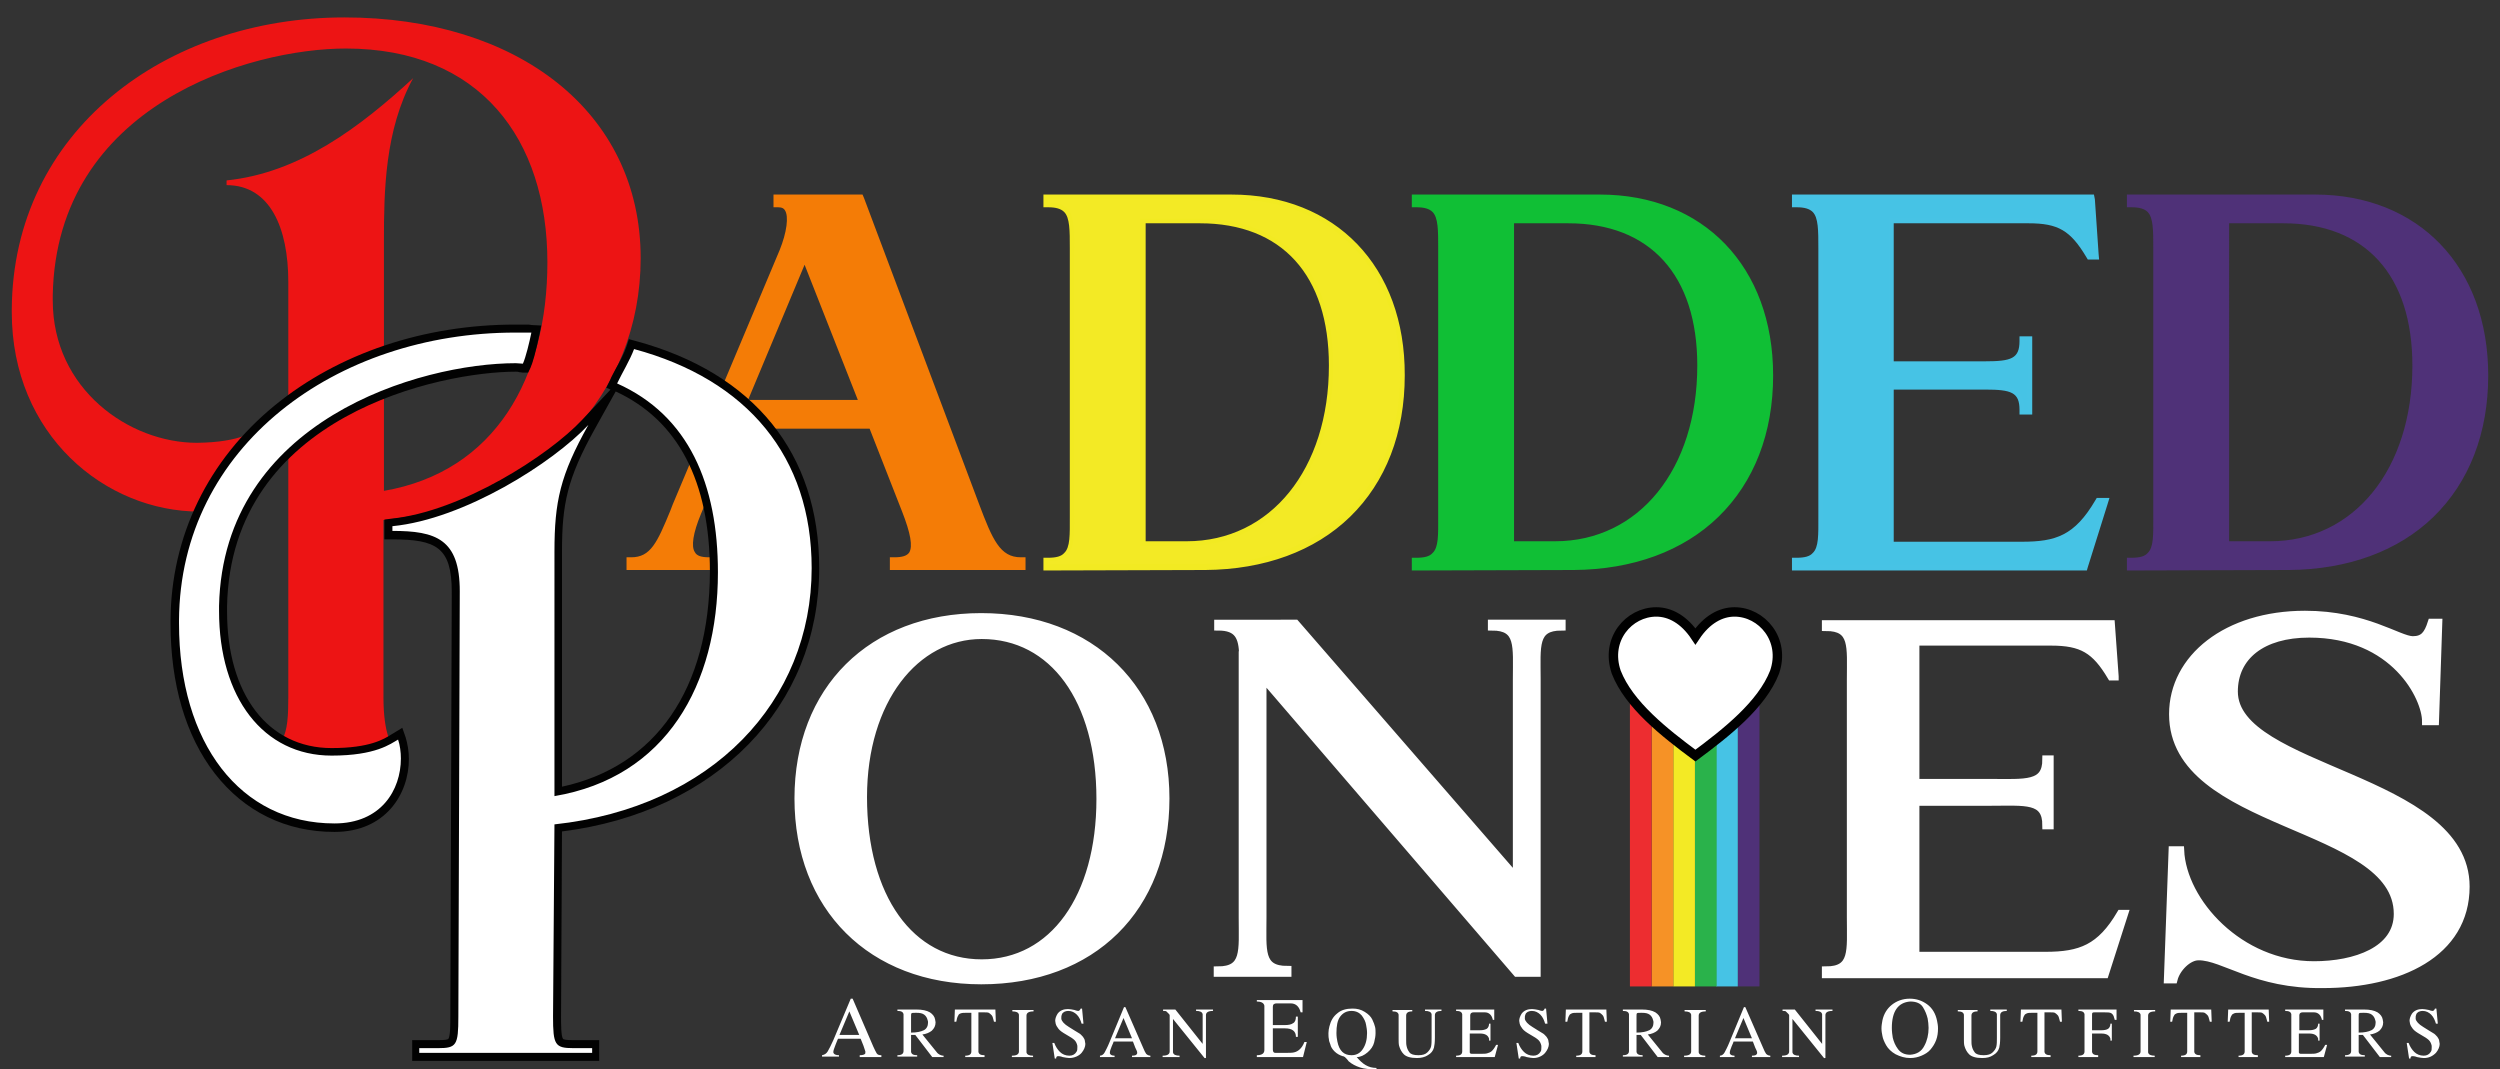
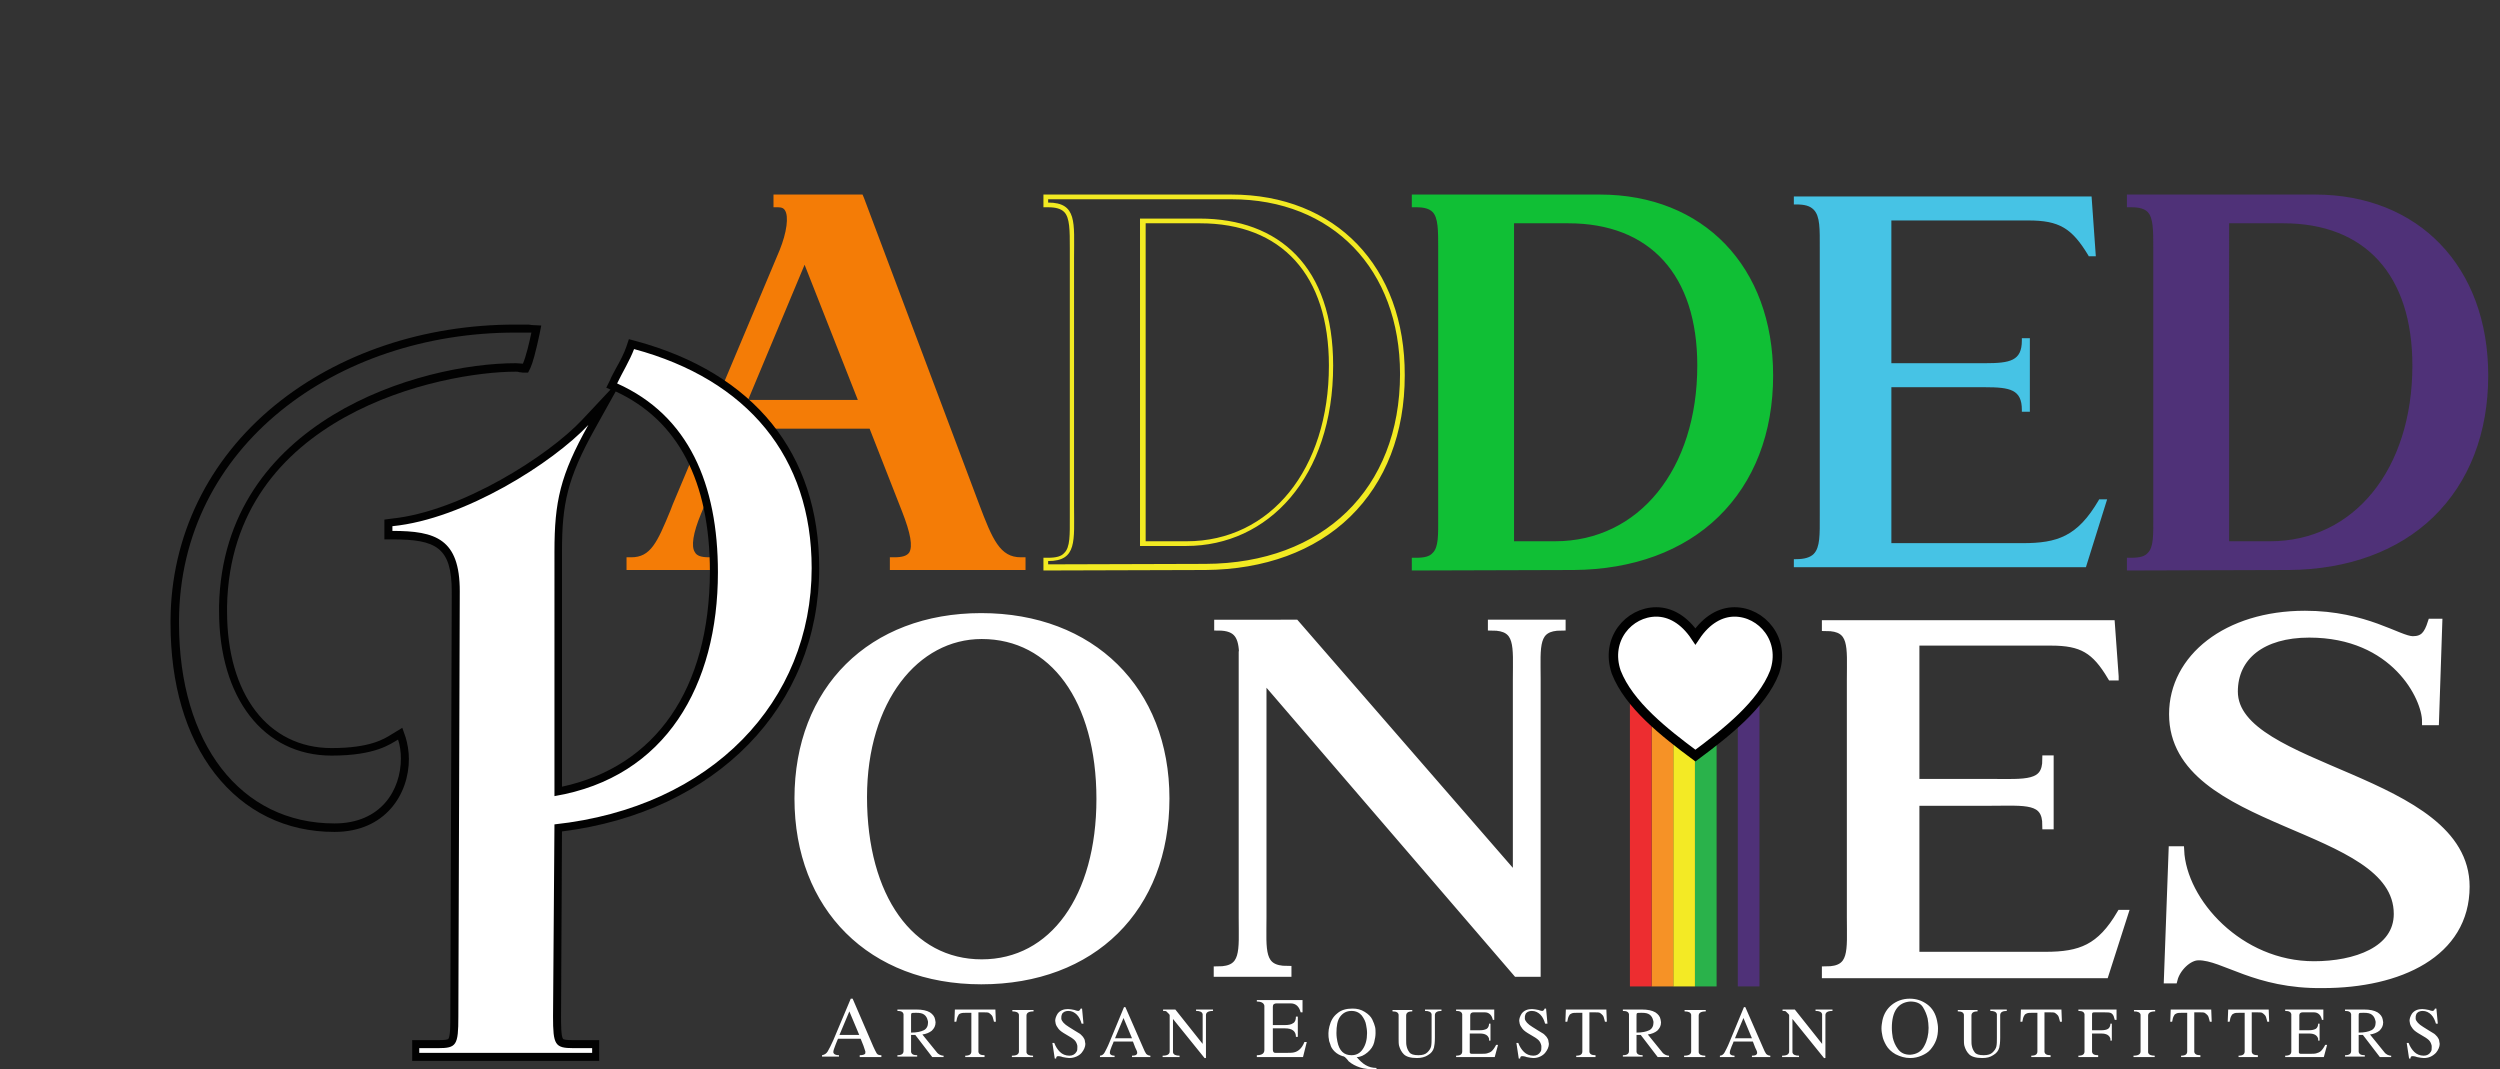
<svg xmlns="http://www.w3.org/2000/svg" viewBox="0 0 530.7 227" version="1.1" y="0" x="0" xml:space="preserve">
  <rect x="0" y="0" width="530.7" height="227" fill="#333333" stroke="none" />
  <switch>
    <g>
-       <path fill="#ed1414" d="M55.9 90.4c.4 1.2.6 2.7.6 4.1 0 6.8-4.2 14.1-14.1 14.1-20.1 0-39.9-16.3-39.9-42.3v-.6c.2-37.8 32.6-62 70.6-62 36.7 0 62.9 20 62.9 51.1 0 28.8-21.1 51.9-54.6 55.6V148c0 7.8 1.7 10.3 2.8 11.8l-1.2 1.3H53v-1c7.6 0 8.2-4.3 8.2-12.1V59.8c0-11.3-3.8-20.5-13.1-20.5v-1C63.6 36.7 76.4 27 87.7 16.6c-6 11-6.2 23.9-6.2 34.6v53c23.7-4.1 34.7-24.1 34.7-48.5 0-26.2-14.3-45.4-42.8-45.4-20.3 0-61.4 11.9-62.2 52.3v1.2C11.2 82.6 27.4 94 41.8 94c9.5-.1 12.5-2.6 14.1-3.6z" />
      <path fill="#f47c06" d="M189.3 120.4v-1.7h.5c1.8 0 2.9-.4 3.5-1.3 1-1.4.5-4.3-1.4-9.1l-7.1-17.9h-28.9l-7.7 18.4c-1.8 4.3-2.2 7.1-1.2 8.5.6.9 1.7 1.3 3.5 1.3h.5v1.7h-17.5v-1.7h.5c4.6 0 6.1-3.8 8.8-10.2l.5-1.3 22.7-54c1.4-3.3 2.2-7.3 1.1-9-.4-.6-1-.8-1.8-.8h-.5v-1.7h18.1l24.4 65.2c2.9 7.7 4.7 11.7 9.4 11.7h.5v1.7h-27.9zm-6.5-35-12-30.5L158 85.4h24.8z" />
      <path fill="#f47c06" d="m182.4 42.3 24.3 64.9c2.8 7.4 4.7 12 9.9 12v.7h-26.8v-.7c5.4 0 5.5-3.6 2.5-11.1L185.1 90h-29.2v-.8l-8.2 19.6c-2.8 6.9-2.5 10.5 2.7 10.5v.7h-16.5v-.7c5.2 0 6.8-4.6 9.7-11.7l22.7-54c1.7-4 3.1-10.5-1.1-10.5v-.7h17.2m-25.1 43.5h26.2l-12.7-32.4-13.5 32.4m25.8-44.6h-18.9V44h1c.9 0 1.2.3 1.4.6.9 1.3.4 4.8-1.1 8.5l-22.7 54-.5 1.3c-2.8 6.8-4.2 9.9-8.3 9.9h-1v2.7h18.5v-2.7h-1c-1.6 0-2.6-.3-3-1.1-.8-1.2-.4-4 1.3-8.1l7.6-18.1h28.2l6.9 17.6c1.8 4.6 2.3 7.4 1.5 8.7-.5.7-1.5 1-3.1 1h-1v2.7h28.8v-2.7h-1c-4.4 0-6-3.7-8.9-11.4L183.4 42l-.3-.7zm-24.3 43.6 12-28.7 11.3 28.7h-23.3z" />
-       <path fill="#f3ea25" d="M222 118.7h.5c1.8 0 3-.4 3.7-1.1 1.4-1.4 1.3-4.2 1.3-8.1V52.6c0-3.9.1-6.7-1.3-8.1-.8-.8-1.9-1.1-3.7-1.1h-.5v-1.7h39.4c21.7 0 36.3 15.1 36.3 37.6 0 24.7-16.4 40.7-41.8 40.8l-33.9.1v-1.5zm29.8-3.3c18.1 0 30.7-15.6 30.7-37.8 0-19.5-10.2-30.7-27.9-30.7h-12.1v68.5h9.3z" />
      <path fill="#f2ea22" d="M261.4 42.3c21.4 0 35.8 14.8 35.8 37.1 0 24.4-16.4 40.2-41.3 40.3l-33.4.1v-.7c6.2 0 5.5-4.3 5.5-11.7V54.7c0-7.4.7-11.7-5.5-11.7v-.7h38.9m-19.3 73.6h9.7c17.4 0 31.2-14.6 31.2-38.3 0-20.9-11.4-31.2-28.4-31.2H242v69.5m19.4-74.6h-39.9V44h1c1.6 0 2.7.3 3.4 1 1.2 1.2 1.2 3.9 1.2 7.7v57c0 3.8.1 6.5-1.2 7.7-.6.7-1.7 1-3.4 1h-1v2.7h1l33.4-.1c12.5-.1 23.2-4 30.7-11.3 7.6-7.4 11.6-17.8 11.6-30 .1-23.1-14.7-38.4-36.8-38.4zm-18.3 6.1h11.6c17.4 0 27.4 11 27.4 30.2 0 22-12.4 37.3-30.2 37.3h-8.7V47.4h-.1z" />
      <path fill="#10bf35" d="M300.2 118.7h.5c1.8 0 3-.4 3.7-1.1 1.4-1.4 1.3-4.2 1.3-8.1V52.6c0-3.9.1-6.7-1.3-8.1-.8-.8-1.9-1.1-3.7-1.1h-.5v-1.7h39.4c21.7 0 36.3 15.1 36.3 37.6 0 24.7-16.4 40.7-41.8 40.8l-33.9.1v-1.5zm29.8-3.3c18.1 0 30.7-15.6 30.7-37.8 0-19.5-10.2-30.7-27.9-30.7h-12.1v68.5h9.3z" />
      <path fill="#10bf35" d="M339.6 42.3c21.4 0 35.8 14.8 35.8 37.1 0 24.4-16.4 40.2-41.3 40.3l-33.4.1v-.7c6.2 0 5.5-4.3 5.5-11.7V54.7c0-7.4.7-11.7-5.5-11.7v-.7h38.9m-19.3 73.6h9.7c17.4 0 31.2-14.6 31.2-38.3 0-20.9-11.4-31.2-28.4-31.2h-12.6v69.5m19.4-74.6h-39.9V44h1c1.6 0 2.7.3 3.4 1 1.2 1.2 1.2 3.9 1.2 7.7v57c0 3.8.1 6.5-1.2 7.7-.6.7-1.7 1-3.4 1h-1v2.7h1l33.4-.1c12.5-.1 23.2-4 30.7-11.3 7.6-7.4 11.6-17.8 11.6-30 0-23.1-14.8-38.4-36.8-38.4zm-18.3 6.1h11.6c17.4 0 27.4 11 27.4 30.2 0 22-12.4 37.3-30.2 37.3h-8.7V47.4h-.1z" />
      <path fill="#46c3e5" d="M380.8 120.4v-1.7h.5c1.8 0 3-.4 3.7-1.1 1.4-1.4 1.3-4.2 1.3-8.1V52.6c0-3.9.1-6.7-1.3-8.1-.8-.8-1.9-1.1-3.7-1.1h-.5v-1.7H444l.9 12.7h-1.5l-.1-.2c-3.5-5.8-6.2-7.4-12.7-7.4h-29.1v30.3h19.9c5.3 0 7.8-.5 7.8-4.8v-.5h1.7v15.6h-1.7V87c0-4.3-2.5-4.8-7.8-4.8h-19.9v33.1h27.9c7.3 0 11.6-1.4 16.1-9.1l.1-.2h1.7l-4.5 14.4h-62z" />
-       <path fill="#47c3e5" d="m443.6 42.3.8 11.7h-.7c-3.5-5.9-6.3-7.7-13.1-7.7H401v31.3h20.4c5.3 0 8.3-.4 8.3-5.3h.7V87h-.7c0-4.8-3-5.3-8.3-5.3H401v34.1h28.4c7.8 0 12-1.6 16.5-9.3h.7l-4.2 13.4h-60.9v-.7c6.2 0 5.5-4.3 5.5-11.7V54.7c0-7.4.7-11.7-5.5-11.7v-.7h62.1m.9-1h-64.1V44h1c1.6 0 2.7.3 3.4 1 1.2 1.2 1.2 3.9 1.2 7.7v57c0 3.8.1 6.5-1.2 7.7-.6.7-1.7 1-3.4 1h-1v2.7H443l.2-.7 4.2-13.4.4-1.3h-2.7l-.3.5c-4.4 7.5-8.4 8.8-15.6 8.8H402V82.7h19.4c5.6 0 7.3.6 7.3 4.3v1h2.7V71.4h-2.7v1c0 3.7-1.7 4.3-7.3 4.3H402V47.4h28.6c6.3 0 8.9 1.5 12.3 7.2l.3.5h2.4l-.1-1.1-.8-11.7-.2-1z" />
      <path fill="#4f3178" d="M451.9 118.7h.5c1.8 0 3-.4 3.7-1.1 1.4-1.4 1.3-4.2 1.3-8.1V52.6c0-3.9.1-6.7-1.3-8.1-.8-.8-1.9-1.1-3.7-1.1h-.5v-1.7h39.4c21.7 0 36.3 15.1 36.3 37.6 0 24.7-16.4 40.7-41.8 40.8l-33.9.1v-1.5zm29.9-3.3c18.1 0 30.7-15.6 30.7-37.8 0-19.5-10.2-30.7-27.9-30.7h-12.1v68.5h9.3z" />
      <path fill="#4f3178" d="M491.4 42.3c21.4 0 35.8 14.8 35.8 37.1 0 24.4-16.4 40.2-41.3 40.3l-33.4.1v-.7c6.2 0 5.5-4.3 5.5-11.7V54.7c0-7.4.7-11.7-5.5-11.7v-.7h38.9m-19.3 73.6h9.7c17.4 0 31.2-14.6 31.2-38.3 0-20.9-11.4-31.2-28.4-31.2H472v69.5m19.4-74.6h-39.9V44h1c1.6 0 2.7.3 3.4 1 1.2 1.2 1.2 3.9 1.2 7.7v57c0 3.8.1 6.5-1.2 7.7-.6.7-1.7 1-3.4 1h-1v2.7h1l33.4-.1c12.5-.1 23.2-4 30.7-11.3 7.6-7.4 11.6-17.8 11.6-30 0-23.1-14.8-38.4-36.8-38.4zm-18.3 6.1h11.6c17.4 0 27.4 11 27.4 30.2 0 22-12.4 37.3-30.2 37.3h-8.7V47.4h-.1zm-104.2 97.8h4.6v64.2h-4.6z" />
-       <path fill="#46c3e5" d="M364.3 145.2h4.6v64.2h-4.6z" />
      <path fill="#2ab24b" d="M359.8 145.2h4.6v64.2h-4.6z" />
      <path fill="#f3ea25" d="M355.2 145.2h4.6v64.2h-4.6z" />
      <path fill="#f69226" d="M350.6 145.2h4.6v64.2h-4.6z" />
      <path fill="#ed2d30" d="M346 145.2h4.6v64.2H346z" />
      <path clip-rule="evenodd" stroke-width="2" stroke-miterlimit="10" stroke="#000" fill-rule="evenodd" fill="#fff" d="M351.6 129.9c-5.8 0-10.9 5.8-8.5 12.8 2.7 6.9 10.2 12.8 16.8 17.7 6.6-4.9 14.1-10.8 16.8-17.7 2.4-6.9-2.7-12.8-8.5-12.8-2.9 0-5.9 1.6-8.3 5.2-2.4-3.6-5.4-5.2-8.3-5.2zm0 0" />
-       <path fill="#fff" d="M71.1 175.7c-20.3 0-34-17.4-34-43.4v-.6c.2-35.3 31.2-62 72.2-62h4.6l-.2 1c-.8 3.5-1.4 5.7-1.8 6.8l-.2.5h-.6c-.2 0-.5 0-.8-.1-.3 0-.6-.1-.7-.1-15.8 0-61.3 9.3-62.1 50.7v1.1c0 18.1 9 29.8 23 29.8 8.3 0 11.5-2 13.1-3 .2-.1.3-.2.5-.3l.9-.5.3 1c.4 1.2.6 2.8.6 4.3.1 7.4-4.5 14.8-14.8 14.8z" />
      <path fill="#020202" d="M111.7 70.6h1.1c-.4 2-1.2 5.3-1.8 6.6-.3 0-1.2-.1-1.5-.1-20.3 0-62.1 12.1-63 51.5v1.1c0 18.4 9.4 30.7 23.9 30.7 9.4 0 12.5-2.5 14.1-3.4.4 1.1.6 2.7.6 4 0 6.7-4.2 13.8-14.1 13.8-20 0-33-17-33-42.5v-.6c.2-37 33.4-61.1 71.4-61.1h2.3m0-1.7h-2.3C90 68.9 71.9 75 58.4 86c-14.2 11.6-22.1 27.8-22.2 45.7v.6c0 12.9 3.2 23.9 9.4 31.9 6.3 8.1 15.1 12.4 25.4 12.4 10.8 0 15.8-8 15.8-15.5 0-1.6-.3-3.3-.7-4.6l-.7-2-1.8 1.1c-.2.1-.3.2-.5.3-1.6 1-4.6 2.9-12.7 2.9-13.5 0-22.2-11.4-22.2-29v-1.1C49 88 93.8 78.9 109.5 78.9c.1 0 .5 0 .7.1.3 0 .6.1.8.1h1.1l.5-1c.5-1.1 1.1-3.3 1.9-7l.4-2-2-.1c-.4-.1-.8-.1-1.2-.1z" />
      <path fill="#fff" d="M88.2 224.3v-2.7h4.7c3.2 0 3.4 0 3.4-5.8l.3-90.3c0-10.2-4.2-12-13.5-12h-.9v-2.6l.8-.1c15.1-1.5 33.8-13.5 41-21.3l4.8-5.2-3.5 6.2c-6 10.7-7.1 16.2-7.1 26.5v50.9c20.7-4 33-21.3 33-46.5 0-19.9-7-33.1-20.9-39.3l-.8-.4.4-.8 1.2-2.4c.9-1.6 1.8-3.3 2.4-4.9l.3-.7.8.2c24.7 6.7 38.3 23.5 38.3 47.3 0 29.2-21.9 51.3-54.6 55.2l-.2 40.1c0 5.8.3 5.8 3.4 5.8h4.7v2.7h-38z" />
      <path fill="#020202" d="M134.6 74.1c24.1 6.5 37.7 22.9 37.7 46.5 0 28.2-21.1 50.8-54.6 54.4l-.3 40.8c0 6 .4 6.7 4.3 6.7h4v1H89v-1h4c3.9 0 4.3-.6 4.3-6.7l.3-90.3c0-11.1-5.1-12.8-14.3-12.8v-1c15.3-1.5 34.1-13.5 41.6-21.5-6 10.7-7.2 16.3-7.2 26.9V169c23.7-4 34.7-23.6 34.7-47.5 0-18.7-6.2-33.3-21.4-40.1 1.1-2.3 2.7-4.9 3.6-7.3m-1.1-2.1-.5 1.5c-.5 1.5-1.4 3.2-2.3 4.8-.4.8-.9 1.6-1.2 2.4l-.8 1.6.9.4-6 6.4c-7.1 7.6-25.7 19.5-40.5 21l-1.5.2v4.2h1.7c9.3 0 12.6 1.7 12.6 11.1l-.3 90.2c0 1.5 0 4.1-.4 4.7-.1.2-.8.3-2.1.3h-5.6v4.4h39.7v-4.4h-5.6c-1.3 0-2-.1-2.1-.3-.4-.6-.4-3.2-.4-4.7l.2-39.3c32.7-4.1 54.6-26.5 54.6-55.9 0-24.3-13.8-41.4-38.9-48.2l-1.5-.4zm-14.2 95v-49.9c0-10.1 1.1-15.5 7-26.1l4.4-7.9c13.2 6.1 20 19 20 38.3-.1 24.9-11.5 41.3-31.4 45.6z" />
      <path stroke-width="1.7" stroke-miterlimit="10" stroke="#fff" fill="#fff" d="M208.3 131c23.4 0 39.1 15.5 39.1 38.5 0 23.3-15.5 38.6-39.1 38.6-23.3 0-38.8-15.5-38.8-38.6S185 131 208.3 131zm.1 3.8c-14.1 0-25.2 13.8-25.2 34.4 0 21.3 10 35.3 25.2 35.3s25.2-14 25.2-34.9c0-21.1-10-34.8-25.2-34.8zm55.5 4.3c-.1-3.9-1-6.1-5.3-6.1v-.6H275l47 54.1v-42.3c0-7.1.7-11.2-5.3-11.2v-.6h14.8v.6c-6 0-5.3 4.1-5.3 11.2v62.3H322l-54-62.8v51c0 7.1-.7 11.2 5.3 11.2v.6h-14.8v-.5c6 0 5.3-4.1 5.3-11.2v-55.7zm185 4.5h-.7c-3.4-5.7-6.2-7.4-12.8-7.4h-28.8v30h15.9c7.5 0 11.9.6 11.9-5h.7v14h-.7c0-5.7-4.4-5-11.9-5h-15.9v32.7h27.6c7.5 0 11.7-1.6 16-8.9h.7l-4.1 12.8h-59.2v-.8c6 0 5.3-4.1 5.3-11.2v-50.5c0-7.1.7-11.2-5.3-11.2v-.6h60.5l.8 11.1zm17.8 59.4c-2.2 0-4.7 2.5-5.3 4.9h-1.2l1-27.4h1.6c.5 11 12.6 24.4 28.4 24.4 8.8 0 17.8-3.1 17.8-10.9 0-19.5-47.7-18.2-47.7-42.4 0-11.9 11.4-21.1 28-21.1 12.9 0 19.9 5.4 22.9 5.4 2.3 0 3.2-1.2 4-3.7h1.4l-.7 20.9H515c0-5-6.6-18.6-24.8-18.6-10 0-16 4.8-16 12.3 0 16.9 49.2 18.1 49.2 41.4 0 14.2-14.1 20.7-30.3 20.7-14.3.2-21-5.9-26.4-5.9z" />
      <path fill="#fff" d="M187.1 224.4h-4.6v-.4c.5 0 .9-.1 1-.2.2-.1.2-.2.2-.4v-.2c-.1-.2-.2-.7-.4-1.2l-.6-1.5h-4.8s-.2.4-.5 1.2c-.3.8-.5 1.3-.5 1.6v.1c.1.4.5.6 1.2.6v.3h-3.6v-.3c.5-.1.9-.3 1.2-.8.3-.5.7-1.3 1.2-2.4l3.7-8.8h.4l4.4 10.2c.3.6.5 1.1.7 1.4.2.3.5.4 1 .4v.4zm-4.7-4.7-2.1-5-2.1 5h4.2zm17.9 4.7h-2.4l-3.6-4.7h-.9v3.6c.1.5.5.7 1.3.7v.3h-4.2v-.3c.9 0 1.3-.3 1.3-.9v-7.8c-.1-.5-.5-.7-1.3-.7v-.3h4c1.3 0 2.2.2 2.9.6.6.4 1 .9 1.1 1.5 0 .2.1.4.1.6 0 .8-.3 1.3-.8 1.8-.5.4-1.2.7-2 .8l3 3.7c.2.3.5.5.7.6.2.1.5.2.8.2v.3zm-6.9-5.2c1.2 0 2.1-.2 2.7-.5.6-.3.9-.9.9-1.6 0-.2 0-.4-.1-.6-.1-.4-.3-.8-.7-1.1-.4-.3-.9-.4-1.7-.4-.6 0-.9 0-1 .1-.1.1-.1.3-.1.6v3.5zm15.7 5.2h-4.2v-.3c.9 0 1.3-.3 1.3-.9V215h-1.1c-.5 0-.8 0-1.1.1s-.5.2-.6.5c-.2.3-.3.7-.4 1.3h-.4l.1-2.6h8.6l.1 2.6h-.4l-.1-.4c-.1-.4-.2-.8-.4-1-.2-.2-.4-.4-.6-.5-.2-.1-.6-.1-1.1-.1h-1.1v8.4c.1.5.5.7 1.3.7v.4zm10.2 0h-4.5v-.3c1 0 1.5-.3 1.5-.9v-7.8c-.1-.5-.6-.7-1.4-.7v-.3h4.5v.3c-1 0-1.5.3-1.5.9v7.8c.1.5.6.7 1.4.7v.3zm7.7.2c-.4 0-.8-.1-1.4-.2-.5-.2-.9-.2-1-.2-.3 0-.4.2-.4.5h-.3l-.5-3.3h.4c.3.8.7 1.4 1.2 1.9s1.2.8 2 .8c.7 0 1.2-.3 1.5-.8.2-.3.2-.5.2-.9v-.4c-.1-.5-.3-.9-.6-1.2-.3-.3-.9-.7-1.8-1.2-.7-.4-1.3-.8-1.6-1.2-.3-.4-.5-.7-.6-1.1 0-.2-.1-.4-.1-.6 0-.5.2-1 .5-1.5.5-.7 1.3-1 2.2-1 .4 0 .9.1 1.4.2.5.2.8.2.8.2.2 0 .4-.2.5-.5h.3l.3 3.2h-.4c-.2-.7-.5-1.4-1-1.9s-1.1-.8-1.8-.8c-.4 0-.7.1-.9.2-.3.2-.4.3-.5.6-.1.2-.1.4-.1.6v.3c.1.5.6 1.1 1.6 1.7 1 .6 1.7 1.1 2.1 1.3.4.2.6.5.9.8.2.3.4.6.4.9 0 .2.1.4.1.6 0 .6-.3 1.3-.8 1.9s-1.5 1.1-2.6 1.1zm17.3-.2h-4v-.3c.5 0 .8-.1.9-.2.1-.1.2-.2.2-.3v-.2c0-.2-.2-.6-.4-1l-.5-1.3h-4.1s-.1.4-.4 1c-.3.7-.4 1.1-.4 1.4v.1c.1.3.4.5 1 .5v.3h-3.1v-.3c.4 0 .8-.3 1-.7.2-.4.6-1.1 1-2.1l3.1-7.5h.3l3.8 8.7c.2.5.4.9.6 1.2.2.2.5.4.9.4v.3zm-4-4-1.8-4.3-1.8 4.3h3.6zm15.6 4.2h-.2l-6.7-8.3v7.1c.1.5.6.7 1.4.7v.3h-3.6v-.3c1 0 1.5-.3 1.5-.9v-7.7l-.1-.2-.6-.6c-.1-.1-.4-.1-.7-.1v-.3h2.6l5.8 7.3v-6.3c-.1-.5-.6-.7-1.4-.7v-.3h3.6v.3c-1 0-1.5.3-1.5.9v9.1zm20.7-.2h-9.8v-.4c1.1 0 1.6-.4 1.6-1.1v-9.4c-.1-.6-.7-.9-1.6-.9v-.3h9.7v2.6h-.4c-.3-1.2-1-1.9-2.1-1.9h-3c-.5 0-.8.2-.8.7v3.9h2.6c.7 0 1.3-.1 1.7-.4.4-.2.6-.7.6-1.4h.4v4.3h-.4c0-1.2-.8-1.8-2.3-1.8h-2.6v4.5c0 .5.2.7.5.7h2.4c.6 0 1.2 0 1.6-.1.9-.2 1.7-.9 2.2-2.2h.5l-.8 3.2zm15.5 2.6c-1.4 0-2.5-.1-3.4-.4-.9-.3-1.7-.7-2.4-1.3-.1-.1-.2-.3-.4-.5l-.4-.4c-.2-.1-.3-.2-.5-.2-.6-.2-1.2-.5-1.7-1s-.8-1-.9-1.5c-.2-.5-.3-.8-.3-1.1-.1-.4-.1-.9-.1-1.3 0-.5.1-1 .2-1.4.3-1.2.8-2.1 1.7-2.8.8-.7 1.9-1 3.2-1 1 0 1.8.2 2.6.7s1.3 1 1.6 1.6c.3.6.5 1.2.6 1.6.1.4.1.9.1 1.3 0 .6-.1 1.2-.3 2-.2.8-.7 1.5-1.4 2.1-.7.6-1.5 1-2.3 1 .6.7 1.2 1.3 1.9 1.7.7.4 1.4.6 2.3.6v.3zm-5.2-3c1 0 1.8-.4 2.4-1.3.6-.9.9-2 .9-3.4 0-.6-.1-1.2-.2-1.7-.1-.7-.4-1.3-.9-2-.5-.6-1.2-1-2.2-1-1 0-1.8.4-2.4 1.2s-.8 2-.8 3.5c0 .7.1 1.3.2 1.8.4 2 1.4 2.9 3 2.9zm13.9.6c-1.4 0-2.3-.3-2.8-.8s-.8-1.1-1-1.8c-.1-.4-.1-.9-.1-1.4v-5.2c-.1-.5-.5-.7-1.3-.7v-.3h4.2v.3c-.9 0-1.3.3-1.3.9v5.1c0 .6 0 1 .1 1.4.1.5.3.9.6 1.3s.9.6 1.9.6c.9 0 1.5-.2 1.9-.6.4-.4.7-.8.8-1.3.1-.5.1-1.1.1-1.8v-5c-.1-.5-.6-.7-1.4-.7v-.3h3.5v.3c-.9 0-1.4.3-1.4.9v4.8c0 1-.1 1.7-.2 2.1-.2.7-.6 1.2-1.3 1.6-.6.4-1.4.6-2.3.6zm16.5-.2h-8.2v-.3c.9 0 1.3-.3 1.3-.9v-7.9c-.1-.5-.5-.7-1.3-.7v-.3h8.1v2.2h-.3c-.2-1-.8-1.6-1.7-1.6h-2.4c-.4 0-.7.2-.7.6v3.2h2.1c.6 0 1-.1 1.4-.3.3-.2.5-.6.5-1.1h.3v3.6h-.3v-.4c-.2-.7-.8-1.1-1.9-1.1H312v4c0 .2.2.3.4.3h2c.5 0 1 0 1.3-.1.3-.1.7-.2 1-.5.3-.3.6-.7.9-1.3h.4l-.7 2.6zm8.2.2c-.4 0-.8-.1-1.4-.2-.5-.2-.9-.2-1-.2-.3 0-.4.2-.4.5h-.3l-.5-3.3h.4c.3.8.7 1.4 1.2 1.9s1.2.8 2 .8c.7 0 1.2-.3 1.5-.8.2-.3.2-.5.2-.9v-.4c-.1-.5-.3-.9-.6-1.2-.3-.3-.9-.7-1.8-1.2-.7-.4-1.3-.8-1.6-1.2-.3-.4-.5-.7-.6-1.1 0-.2-.1-.4-.1-.6 0-.5.2-1 .5-1.5.5-.7 1.3-1 2.2-1 .4 0 .9.1 1.4.2.5.2.8.2.8.2.2 0 .4-.2.5-.5h.3l.3 3.2h-.5c-.2-.7-.5-1.4-1-1.9s-1.1-.8-1.8-.8c-.4 0-.7.1-.9.2-.3.2-.4.3-.5.6-.1.2-.1.4-.1.6v.3c.1.5.6 1.1 1.6 1.7 1 .6 1.7 1.1 2.1 1.3.4.2.6.5.9.8.2.3.4.6.4.9 0 .2.1.4.1.6 0 .6-.3 1.3-.8 1.9s-1.4 1.1-2.5 1.1zm13.3-.2h-4.2v-.3c.9 0 1.3-.3 1.3-.9V215h-1.1c-.5 0-.8 0-1.1.1-.2.1-.5.2-.6.5-.2.3-.3.7-.4 1.3h-.4l.1-2.6h8.6l.1 2.6h-.4l-.1-.4c-.1-.4-.2-.8-.4-1-.2-.2-.4-.4-.6-.5-.2-.1-.6-.1-1.1-.1h-1.1v8.4c.1.5.5.7 1.3.7v.4zm15.5 0h-2.4l-3.6-4.7h-.9v3.6c.1.5.5.7 1.3.7v.3h-4.2v-.3c.9 0 1.3-.3 1.3-.9v-7.8c-.1-.5-.5-.7-1.3-.7v-.3h4c1.3 0 2.2.2 2.9.6.6.4 1 .9 1.1 1.5 0 .2.1.4.1.6 0 .8-.3 1.3-.8 1.8-.5.4-1.2.7-2 .8l3 3.7c.2.3.5.5.7.6.2.1.5.2.8.2v.3zm-6.9-5.2c1.2 0 2.1-.2 2.7-.5.6-.3.9-.9.9-1.6 0-.2 0-.4-.1-.6-.1-.4-.3-.8-.7-1.1-.4-.3-.9-.4-1.7-.4-.6 0-.9 0-1 .1-.1.1-.1.3-.1.6v3.5zm14.6 5.2h-4.5v-.3c1 0 1.5-.3 1.5-.9v-7.8c-.1-.5-.6-.7-1.4-.7v-.3h4.5v.3c-1 0-1.5.3-1.5.9v7.8c.1.5.6.7 1.4.7v.3zm13.9 0h-4v-.3c.5 0 .8-.1.9-.2.1-.1.2-.2.2-.3v-.2c0-.2-.2-.6-.4-1l-.5-1.3H368s-.1.4-.4 1c-.3.7-.4 1.1-.4 1.4v.1c.1.3.4.5 1 .5v.3h-3.1v-.3c.4 0 .8-.3 1-.7.2-.4.6-1.1 1-2.1l3.1-7.5h.3l3.8 8.7c.2.5.4.9.6 1.2.2.2.5.4.9.4v.3zm-4-4-1.8-4.3-1.8 4.3h3.6zm15.5 4.2h-.2l-6.7-8.3v7.1c.1.5.6.7 1.4.7v.3h-3.6v-.3c1 0 1.5-.3 1.5-.9v-7.7l-.1-.2-.6-.6c-.1-.1-.4-.1-.7-.1v-.3h2.6l5.8 7.3v-6.3c-.1-.5-.6-.7-1.4-.7v-.3h3.6v.3c-1 0-1.5.3-1.5.9v9.1zm18.1 0c-1.1 0-2.1-.3-3.1-.8-.9-.5-1.6-1.2-2-1.9-.4-.7-.7-1.4-.8-2-.1-.5-.2-1-.2-1.6 0-.6.1-1.1.2-1.7.3-1.4 1-2.5 2-3.3 1-.8 2.3-1.3 3.8-1.3 1.4 0 2.6.4 3.7 1.2 1.1.8 1.8 2 2.1 3.5.1.5.2 1 .2 1.6 0 .9-.1 1.7-.4 2.5-.3.8-.7 1.4-1.2 2-.5.6-1.2 1-1.9 1.3-.7.3-1.5.5-2.4.5zm0-.7c1.4-.1 2.4-.7 3-1.9.6-1.1.9-2.4.9-3.8 0-.7-.1-1.4-.2-2-.2-.8-.5-1.6-1-2.4-.5-.8-1.4-1.2-2.7-1.2-2.6.2-3.9 2.1-3.9 5.6 0 .8.1 1.5.2 2.1.2.8.5 1.6 1.1 2.4.6.8 1.4 1.2 2.6 1.2zm15.3.7c-1.4 0-2.3-.3-2.8-.8s-.8-1.1-1-1.8c-.1-.4-.1-.9-.1-1.4v-5.2c-.1-.5-.5-.7-1.3-.7v-.3h4.2v.3c-.9 0-1.3.3-1.3.9v5.1c0 .6 0 1 .1 1.4.1.5.3.9.6 1.3s.9.6 1.9.6c.9 0 1.5-.2 1.9-.6.4-.4.7-.8.8-1.3.1-.5.1-1.1.1-1.8v-5c-.1-.5-.6-.7-1.4-.7v-.3h3.5v.3c-.9 0-1.4.3-1.4.9v4.8c0 1-.1 1.7-.2 2.1-.2.7-.6 1.2-1.3 1.6-.6.4-1.3.6-2.3.6zm14.6-.2h-4.2v-.3c.9 0 1.3-.3 1.3-.9V215h-1.1c-.5 0-.8 0-1.1.1-.2.1-.5.2-.6.5-.2.3-.3.7-.4 1.3h-.4l.1-2.6h8.6l.1 2.6h-.4l-.1-.4c-.1-.4-.2-.8-.4-1-.2-.2-.4-.4-.6-.5-.2-.1-.6-.1-1.1-.1H434v8.4c.1.5.5.7 1.3.7v.4zm10 0h-4.2v-.3c.9 0 1.3-.3 1.3-.9v-7.9c-.1-.5-.5-.7-1.3-.7v-.3h8.1v2.2h-.4c0-.1 0-.2-.1-.4-.1-.5-.3-.8-.6-1-.3-.2-.8-.2-1.5-.2h-2c-.3 0-.4 0-.5.1-.1.1-.1.2-.1.5v3.2h2c.6 0 1.1-.1 1.4-.3.3-.2.5-.6.5-1.1h.3v3.6h-.3v-.4c-.2-.7-.8-1.1-1.9-1.1h-2v3.9c.1.5.5.7 1.3.7v.4zm12 0h-4.5v-.3c1 0 1.5-.3 1.5-.9v-7.8c-.1-.5-.6-.7-1.4-.7v-.3h4.5v.3c-1 0-1.5.3-1.5.9v7.8c.1.5.6.7 1.4.7v.3zm9.8 0H463v-.3c.9 0 1.3-.3 1.3-.9V215h-1.1c-.5 0-.8 0-1.1.1-.2.1-.5.2-.6.5-.2.3-.3.7-.4 1.3h-.4l.1-2.6h8.6l.1 2.6h-.4l-.1-.4c-.1-.4-.2-.8-.4-1-.2-.2-.4-.4-.6-.5s-.6-.1-1.1-.1h-1.1v8.4c.1.5.5.7 1.3.7v.4zm12.2 0h-4.2v-.3c.9 0 1.3-.3 1.3-.9V215h-1.1c-.5 0-.8 0-1.1.1-.2.1-.5.2-.6.5-.2.3-.3.7-.4 1.3h-.4l.1-2.6h8.6l.1 2.6h-.4l-.1-.4c-.1-.4-.2-.8-.4-1-.2-.2-.4-.4-.6-.5-.2-.1-.6-.1-1.1-.1H478v8.4c.1.5.5.7 1.3.7v.4zm13.9 0h-8.2v-.3c.9 0 1.3-.3 1.3-.9v-7.9c-.1-.5-.5-.7-1.3-.7v-.3h8.1v2.2h-.3c-.2-1-.8-1.6-1.7-1.6h-2.4c-.4 0-.7.2-.7.6v3.2h2.1c.6 0 1-.1 1.4-.3.3-.2.5-.6.5-1.1h.3v3.6h-.3v-.4c-.2-.7-.8-1.1-1.9-1.1H488v4c0 .2.2.3.4.3h2c.5 0 1 0 1.3-.1.3-.1.7-.2 1-.5.3-.3.6-.7.9-1.3h.4l-.7 2.6zm14.3 0h-2.4l-3.6-4.7h-.9v3.6c.1.5.5.7 1.3.7v.3h-4.2v-.3c.9 0 1.3-.3 1.3-.9v-7.8c-.1-.5-.5-.7-1.3-.7v-.3h4c1.3 0 2.2.2 2.9.6.6.4 1 .9 1.1 1.5 0 .2.1.4.1.6 0 .8-.3 1.3-.8 1.8-.5.4-1.2.7-2 .8l3 3.7c.2.3.5.5.7.6.2.1.5.2.8.2v.3zm-6.9-5.2c1.2 0 2.1-.2 2.7-.5.6-.3.9-.9.9-1.6 0-.2 0-.4-.1-.6-.1-.4-.3-.8-.7-1.1-.4-.3-.9-.4-1.7-.4-.6 0-.9 0-1 .1-.1.1-.1.3-.1.6v3.5zm13.8 5.4c-.4 0-.8-.1-1.4-.2-.5-.2-.9-.2-1-.2-.3 0-.4.2-.4.5h-.3l-.5-3.3h.4c.3.8.7 1.4 1.2 1.9s1.2.8 2 .8c.7 0 1.2-.3 1.5-.8.2-.3.2-.5.2-.9v-.4c-.1-.5-.3-.9-.6-1.2-.3-.3-.9-.7-1.8-1.2-.7-.4-1.3-.8-1.6-1.2-.3-.4-.5-.7-.6-1.1 0-.2-.1-.4-.1-.6 0-.5.2-1 .5-1.5.5-.7 1.3-1 2.2-1 .4 0 .9.1 1.4.2.5.2.8.2.8.2.2 0 .4-.2.5-.5h.3l.3 3.2h-.4c-.2-.7-.5-1.4-1-1.9s-1.1-.8-1.8-.8c-.4 0-.7.1-.9.2-.3.2-.4.3-.5.6-.1.2-.1.4-.1.6v.3c.1.5.6 1.1 1.6 1.7 1 .6 1.7 1.1 2.1 1.3.4.2.6.5.9.8.2.3.4.6.4.9 0 .2.1.4.1.6 0 .6-.3 1.3-.8 1.9-.8.8-1.6 1.1-2.6 1.1z" />
    </g>
  </switch>
</svg>